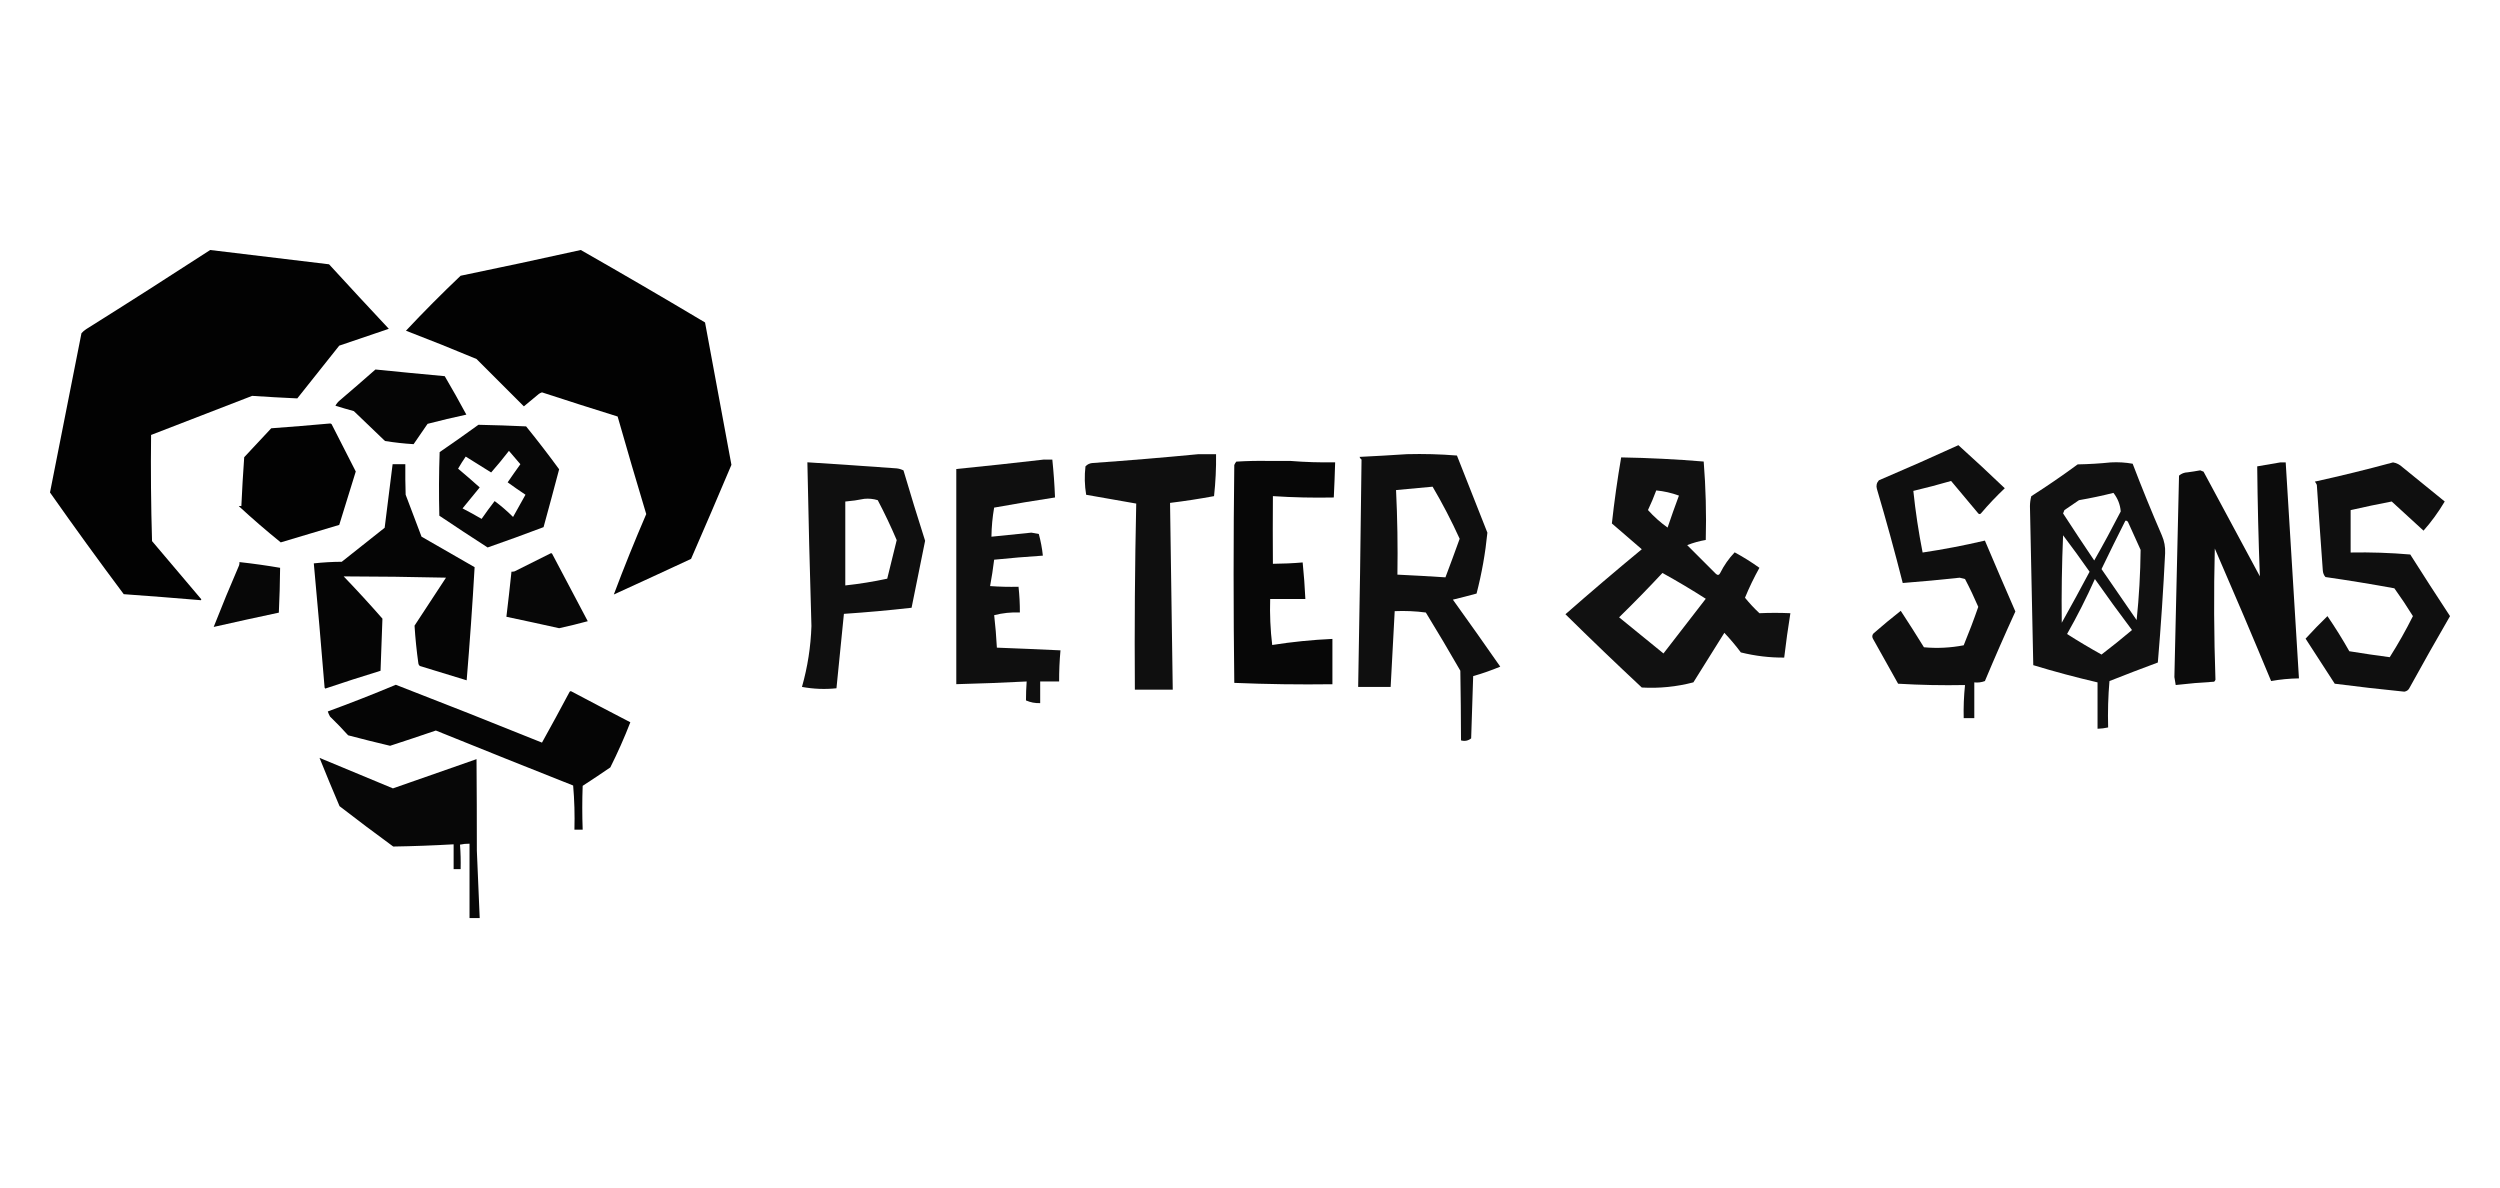
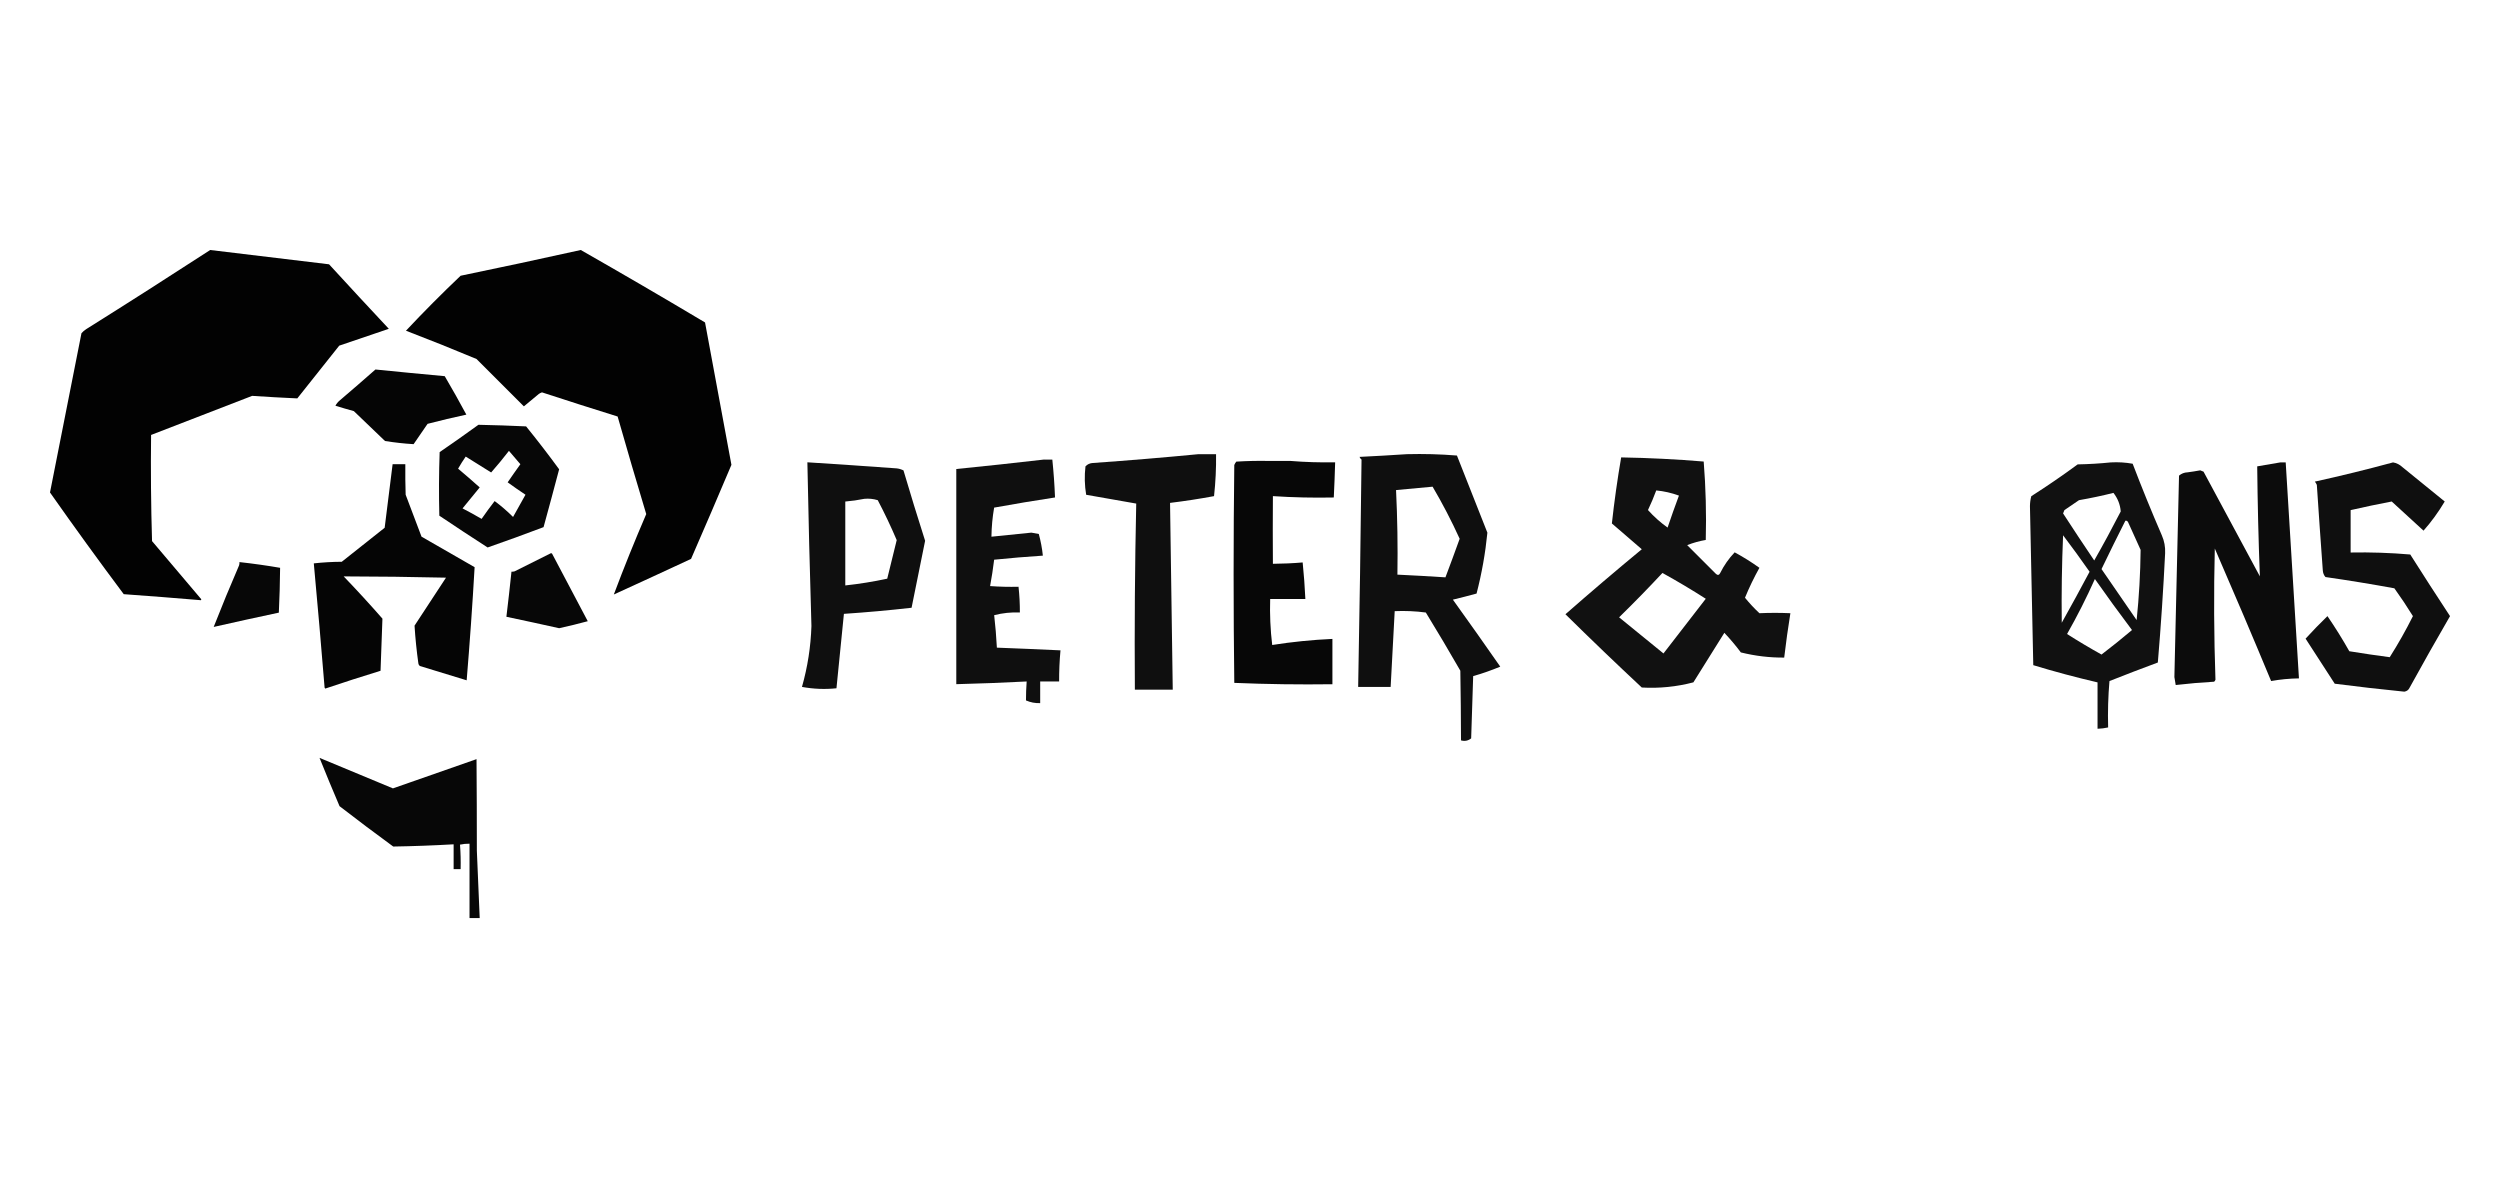
<svg xmlns="http://www.w3.org/2000/svg" width="200" height="95" viewBox="0 0 200 95" fill="none">
  <path opacity="0.99" fill-rule="evenodd" clip-rule="evenodd" d="M16.816 20C19.985 20.375 23.155 20.756 26.324 21.144C27.908 22.872 29.502 24.593 31.105 26.305C29.781 26.75 28.458 27.198 27.139 27.652C26.02 29.059 24.901 30.466 23.783 31.872C22.578 31.818 21.374 31.75 20.173 31.669C17.477 32.711 14.782 33.753 12.087 34.796C12.053 37.627 12.079 40.457 12.163 43.288C13.477 44.839 14.79 46.391 16.103 47.941C16.095 47.966 16.087 47.991 16.078 48.017C14.023 47.843 11.962 47.681 9.899 47.534C7.89 44.848 5.925 42.137 4 39.398C4.835 35.151 5.675 30.905 6.517 26.66C6.626 26.532 6.754 26.422 6.899 26.33C10.225 24.245 13.53 22.134 16.816 20Z" fill="black" />
  <path opacity="0.99" fill-rule="evenodd" clip-rule="evenodd" d="M46.462 20C49.792 21.899 53.106 23.83 56.403 25.797C57.11 29.593 57.812 33.389 58.514 37.187C57.452 39.7 56.376 42.209 55.284 44.712C53.229 45.668 51.17 46.618 49.106 47.56C49.913 45.407 50.779 43.264 51.699 41.127C50.916 38.531 50.154 35.929 49.41 33.321C47.388 32.692 45.371 32.048 43.359 31.389C43.269 31.418 43.185 31.46 43.105 31.516C42.707 31.846 42.308 32.177 41.91 32.508C40.648 31.246 39.385 29.983 38.122 28.72C36.249 27.936 34.368 27.182 32.477 26.457C33.888 24.954 35.345 23.488 36.85 22.059C40.066 21.395 43.269 20.708 46.461 20L46.462 20Z" fill="black" />
  <path opacity="0.98" fill-rule="evenodd" clip-rule="evenodd" d="M30.037 29.56C31.881 29.746 33.728 29.924 35.579 30.094C36.177 31.112 36.754 32.138 37.308 33.17C36.27 33.392 35.235 33.638 34.206 33.907C33.834 34.449 33.46 34.991 33.088 35.533C32.323 35.487 31.56 35.403 30.799 35.279C29.969 34.483 29.138 33.686 28.308 32.89C27.812 32.753 27.32 32.609 26.833 32.458C26.923 32.292 27.041 32.148 27.189 32.026C28.149 31.21 29.097 30.388 30.037 29.559V29.56Z" fill="black" />
-   <path opacity="0.99" fill-rule="evenodd" clip-rule="evenodd" d="M26.376 33.882C26.436 33.871 26.486 33.888 26.528 33.932C27.167 35.198 27.811 36.461 28.461 37.721C28.021 39.145 27.579 40.569 27.139 41.992C25.58 42.459 24.019 42.925 22.46 43.391C21.312 42.463 20.193 41.496 19.105 40.492C19.159 40.471 19.226 40.471 19.308 40.492C19.367 39.184 19.443 37.88 19.537 36.576C20.262 35.809 20.983 35.039 21.698 34.263C23.266 34.149 24.825 34.021 26.376 33.881V33.882Z" fill="black" />
  <path opacity="0.97" fill-rule="evenodd" clip-rule="evenodd" d="M38.274 33.983C39.546 34.009 40.817 34.051 42.088 34.111C43 35.235 43.882 36.38 44.731 37.543C44.324 39.087 43.909 40.63 43.485 42.171C42.005 42.732 40.513 43.275 39.011 43.798C37.714 42.963 36.427 42.115 35.147 41.255C35.104 39.56 35.112 37.865 35.172 36.17C36.219 35.453 37.253 34.724 38.274 33.983ZM40.715 36.068C41.018 36.422 41.323 36.778 41.63 37.137C41.285 37.617 40.945 38.099 40.613 38.586C41.081 38.927 41.555 39.257 42.038 39.578C41.707 40.17 41.377 40.764 41.045 41.357C40.583 40.895 40.091 40.471 39.571 40.086C39.212 40.55 38.864 41.025 38.528 41.511C38.028 41.218 37.52 40.938 37.003 40.672C37.461 40.112 37.918 39.553 38.376 38.993C37.808 38.484 37.231 37.983 36.647 37.493C36.839 37.16 37.041 36.838 37.257 36.526C37.935 36.95 38.614 37.374 39.292 37.797C39.785 37.236 40.26 36.66 40.716 36.068H40.715Z" fill="black" />
  <path opacity="0.98" fill-rule="evenodd" clip-rule="evenodd" d="M31.409 37.136H32.426C32.418 37.95 32.426 38.763 32.452 39.577C32.876 40.696 33.3 41.815 33.722 42.933C35.133 43.753 36.55 44.567 37.969 45.374C37.796 48.39 37.584 51.407 37.333 54.425C36.087 54.044 34.843 53.662 33.595 53.281C33.52 53.225 33.478 53.149 33.467 53.052C33.327 52.054 33.225 51.054 33.163 50.052C34.001 48.772 34.841 47.493 35.68 46.213C32.949 46.15 30.22 46.116 27.493 46.111C28.555 47.215 29.589 48.343 30.595 49.492C30.539 50.882 30.488 52.271 30.443 53.662C28.963 54.116 27.488 54.591 26.019 55.087C26.002 55.061 25.985 55.036 25.968 55.011C25.698 51.694 25.41 48.381 25.104 45.07C25.848 44.988 26.592 44.946 27.341 44.942C28.486 44.035 29.63 43.129 30.773 42.221C30.988 40.526 31.2 38.831 31.409 37.136Z" fill="black" />
  <path opacity="0.97" fill-rule="evenodd" clip-rule="evenodd" d="M44.071 44.256C44.116 44.249 44.15 44.267 44.173 44.306C45.122 46.103 46.072 47.9 47.021 49.697C46.264 49.902 45.501 50.088 44.732 50.257C43.327 49.944 41.92 49.638 40.512 49.342C40.657 48.139 40.793 46.936 40.918 45.732C41.005 45.74 41.089 45.732 41.172 45.706C42.144 45.219 43.111 44.737 44.071 44.257V44.256Z" fill="black" />
  <path opacity="0.97" fill-rule="evenodd" clip-rule="evenodd" d="M19.155 44.967C20.244 45.087 21.33 45.239 22.409 45.425C22.397 46.624 22.363 47.819 22.307 49.011C20.566 49.38 18.829 49.762 17.095 50.155C17.742 48.505 18.42 46.861 19.129 45.223C19.154 45.14 19.163 45.056 19.155 44.969V44.967Z" fill="black" />
-   <path opacity="0.98" fill-rule="evenodd" clip-rule="evenodd" d="M31.663 54.781C35.571 56.294 39.469 57.836 43.359 59.409C44.109 58.06 44.846 56.705 45.571 55.341C45.599 55.314 45.633 55.297 45.672 55.291C47.252 56.128 48.838 56.958 50.427 57.782C49.957 58.996 49.422 60.2 48.826 61.392C48.096 61.893 47.358 62.385 46.614 62.867C46.571 64.035 46.571 65.206 46.614 66.374H45.954C45.986 65.185 45.954 64.007 45.852 62.841C42.185 61.389 38.523 59.922 34.868 58.442C33.652 58.858 32.433 59.266 31.207 59.663C30.084 59.399 28.966 59.119 27.851 58.824C27.386 58.309 26.904 57.809 26.402 57.324C26.327 57.191 26.268 57.056 26.224 56.917C28.058 56.245 29.871 55.532 31.665 54.782L31.663 54.781Z" fill="black" />
  <path opacity="0.97" fill-rule="evenodd" clip-rule="evenodd" d="M37.562 73.444V67.495C37.305 67.492 37.051 67.518 36.8 67.571C36.85 68.219 36.866 68.871 36.85 69.528H36.29V67.545C34.681 67.637 33.07 67.697 31.459 67.723C30.013 66.665 28.581 65.59 27.163 64.493C26.614 63.209 26.08 61.922 25.562 60.629C27.517 61.448 29.474 62.262 31.435 63.071C33.665 62.296 35.894 61.516 38.122 60.731C38.14 63.172 38.148 65.612 38.148 68.053C38.228 69.85 38.304 71.647 38.376 73.444H37.562Z" fill="black" />
  <path opacity="0.97" fill-rule="evenodd" clip-rule="evenodd" d="M103.24 36.875C104.396 36.969 105.587 37.006 106.812 36.984C106.786 37.923 106.749 38.861 106.703 39.799C105.073 39.833 103.45 39.796 101.832 39.69C101.818 41.488 101.818 43.293 101.832 45.104C102.627 45.098 103.422 45.063 104.213 44.995C104.312 45.967 104.384 46.941 104.429 47.919H101.614C101.576 49.15 101.629 50.377 101.776 51.599C103.371 51.348 104.977 51.186 106.593 51.113C106.587 52.299 106.587 53.507 106.593 54.739C103.968 54.774 101.352 54.739 98.743 54.63C98.671 48.82 98.671 43.011 98.743 37.2C98.784 37.101 98.839 37.011 98.905 36.93C99.771 36.875 100.637 36.858 101.504 36.875H103.236H103.24Z" fill="black" />
  <path opacity="0.94" fill-rule="evenodd" clip-rule="evenodd" d="M95.878 36.335H97.285C97.3 37.456 97.246 38.576 97.123 39.691C95.96 39.907 94.787 40.087 93.604 40.232C93.678 45.212 93.75 50.192 93.82 55.172H90.789C90.754 50.201 90.79 45.24 90.898 40.286C89.562 40.051 88.226 39.816 86.893 39.582C86.766 38.826 86.749 38.068 86.838 37.308C86.995 37.141 87.193 37.05 87.434 37.038C90.267 36.838 93.082 36.603 95.878 36.334V36.335Z" fill="black" />
  <path opacity="0.94" fill-rule="evenodd" clip-rule="evenodd" d="M112.55 36.334C113.887 36.299 115.222 36.334 116.555 36.443C117.366 38.5 118.179 40.557 118.991 42.614C118.829 44.256 118.541 45.879 118.125 47.485C117.5 47.655 116.868 47.818 116.23 47.972C117.506 49.748 118.771 51.534 120.02 53.331C119.31 53.627 118.59 53.88 117.854 54.089C117.803 55.749 117.748 57.408 117.693 59.069C117.451 59.262 117.179 59.317 116.881 59.231C116.876 57.381 116.858 55.523 116.827 53.656C115.928 52.09 115.008 50.538 114.066 49.001C113.24 48.892 112.41 48.856 111.576 48.892C111.468 50.913 111.36 52.933 111.252 54.954H108.653C108.766 48.892 108.857 42.829 108.923 36.767C108.849 36.71 108.794 36.638 108.762 36.551C110.017 36.489 111.281 36.419 112.551 36.334H112.55ZM114.607 38.933C115.397 40.276 116.119 41.665 116.773 43.102C116.403 44.131 116.024 45.16 115.636 46.187C114.361 46.104 113.08 46.032 111.793 45.971C111.828 43.707 111.793 41.452 111.684 39.205C112.675 39.114 113.649 39.024 114.607 38.935V38.933Z" fill="black" />
  <path opacity="0.94" fill-rule="evenodd" clip-rule="evenodd" d="M83.537 36.766H84.186C84.29 37.775 84.362 38.785 84.402 39.797C82.775 40.045 81.151 40.315 79.531 40.609C79.398 41.374 79.326 42.149 79.315 42.936C80.379 42.832 81.444 42.724 82.509 42.611C82.707 42.646 82.906 42.683 83.104 42.719C83.259 43.288 83.368 43.865 83.429 44.451C82.129 44.535 80.829 44.644 79.532 44.776C79.445 45.487 79.338 46.189 79.208 46.887C79.965 46.941 80.722 46.959 81.482 46.941C81.556 47.625 81.593 48.31 81.59 48.998C80.893 48.968 80.208 49.041 79.534 49.214C79.633 50.075 79.705 50.941 79.75 51.812C81.446 51.875 83.142 51.948 84.839 52.028C84.763 52.856 84.726 53.685 84.73 54.518H83.215V56.25C82.816 56.265 82.437 56.193 82.078 56.034C82.078 55.531 82.096 55.025 82.133 54.518C80.257 54.615 78.38 54.687 76.503 54.734V37.521C78.865 37.284 81.211 37.033 83.539 36.762L83.537 36.766Z" fill="black" />
  <path opacity="0.94" fill-rule="evenodd" clip-rule="evenodd" d="M64.592 36.984C66.973 37.135 69.356 37.296 71.737 37.47C71.927 37.492 72.108 37.547 72.278 37.632C72.834 39.515 73.411 41.392 74.009 43.262C73.641 45.049 73.279 46.835 72.926 48.621C71.125 48.825 69.32 48.987 67.513 49.108C67.32 51.092 67.121 53.078 66.917 55.062C66.001 55.159 65.081 55.122 64.157 54.953C64.609 53.359 64.862 51.735 64.915 50.082C64.783 45.717 64.675 41.349 64.59 36.982L64.592 36.984ZM69.138 39.906C69.506 39.872 69.867 39.906 70.221 40.015C70.77 41.06 71.276 42.124 71.737 43.209C71.491 44.239 71.238 45.268 70.978 46.294C69.869 46.533 68.751 46.713 67.623 46.835V40.123C68.146 40.079 68.651 40.007 69.138 39.907V39.906Z" fill="black" />
  <path opacity="0.93" fill-rule="evenodd" clip-rule="evenodd" d="M129.692 36.592C131.902 36.63 134.103 36.74 136.296 36.923C136.461 39.012 136.516 41.103 136.461 43.197C135.954 43.282 135.459 43.421 134.975 43.61C135.746 44.38 136.516 45.15 137.287 45.922C137.424 46.036 137.534 46.007 137.617 45.839C137.923 45.224 138.309 44.675 138.773 44.187C139.46 44.558 140.121 44.972 140.754 45.425C140.322 46.2 139.936 46.997 139.599 47.819C139.954 48.257 140.34 48.67 140.754 49.057C141.578 49.02 142.403 49.02 143.231 49.057C143.042 50.233 142.876 51.417 142.736 52.607C141.583 52.617 140.428 52.48 139.269 52.194C138.86 51.648 138.419 51.124 137.948 50.626C137.123 51.947 136.296 53.268 135.471 54.588C134.119 54.942 132.742 55.081 131.343 55.001C129.278 53.072 127.241 51.119 125.235 49.14C127.247 47.376 129.283 45.642 131.343 43.94C130.546 43.251 129.748 42.565 128.95 41.877C129.143 40.114 129.39 38.354 129.693 36.594L129.692 36.592ZM132.499 39.234C133.12 39.294 133.726 39.432 134.315 39.648C133.999 40.493 133.698 41.347 133.407 42.207C132.824 41.79 132.302 41.321 131.838 40.804C132.083 40.288 132.303 39.765 132.499 39.236V39.234ZM132.995 45.837C134.166 46.483 135.322 47.171 136.462 47.901C135.334 49.359 134.206 50.817 133.078 52.276C131.894 51.313 130.711 50.349 129.528 49.386C130.717 48.224 131.872 47.042 132.995 45.836V45.837Z" fill="black" />
-   <path opacity="0.94" fill-rule="evenodd" clip-rule="evenodd" d="M156.671 35.614C157.921 36.74 159.156 37.887 160.382 39.06C159.707 39.699 159.07 40.37 158.474 41.074C158.403 41.145 158.332 41.145 158.262 41.074C157.537 40.208 156.813 39.343 156.088 38.477C155.091 38.766 154.084 39.031 153.067 39.272C153.237 40.908 153.484 42.551 153.809 44.202C155.462 43.956 157.123 43.637 158.792 43.247C159.595 45.143 160.408 47.034 161.23 48.919C160.387 50.76 159.575 52.615 158.792 54.485C158.517 54.588 158.235 54.624 157.944 54.591V57.453H157.096C157.074 56.566 157.109 55.682 157.202 54.803C155.409 54.838 153.624 54.803 151.848 54.697C151.176 53.495 150.505 52.294 149.833 51.093C149.751 50.94 149.768 50.798 149.886 50.668C150.595 50.049 151.319 49.447 152.06 48.866C152.69 49.826 153.309 50.798 153.915 51.782C154.985 51.88 156.044 51.826 157.096 51.623C157.514 50.609 157.903 49.584 158.262 48.548C157.937 47.794 157.585 47.052 157.202 46.322C157.06 46.286 156.919 46.251 156.777 46.216C155.259 46.382 153.74 46.524 152.219 46.64C151.58 44.12 150.891 41.611 150.152 39.113C150.078 38.856 150.131 38.626 150.311 38.424C152.453 37.51 154.573 36.575 156.671 35.614Z" fill="black" />
  <path opacity="0.93" fill-rule="evenodd" clip-rule="evenodd" d="M168.863 36.992C169.456 36.96 170.039 36.995 170.613 37.098C171.348 39.023 172.125 40.931 172.945 42.823C173.145 43.278 173.233 43.755 173.21 44.254C173.067 47.174 172.873 50.089 172.627 53.001C171.333 53.48 170.043 53.975 168.757 54.485C168.651 55.72 168.616 56.956 168.651 58.195C168.373 58.258 168.09 58.293 167.803 58.301V54.591C166.073 54.188 164.359 53.73 162.662 53.213C162.576 48.972 162.488 44.731 162.396 40.491C162.399 40.216 162.435 39.951 162.503 39.696C163.768 38.888 165.005 38.04 166.213 37.151C167.116 37.134 167.999 37.081 168.863 36.992ZM169.075 39.431C169.419 39.87 169.614 40.364 169.659 40.915C168.979 42.239 168.272 43.547 167.538 44.837C166.693 43.586 165.862 42.331 165.047 41.074C165.082 40.986 165.118 40.897 165.153 40.809C165.542 40.544 165.93 40.279 166.319 40.014C167.258 39.852 168.177 39.657 169.075 39.431ZM170.03 41.657C170.122 41.643 170.193 41.679 170.242 41.763C170.577 42.505 170.913 43.247 171.249 43.989C171.231 45.866 171.125 47.738 170.931 49.608C169.993 48.248 169.056 46.886 168.121 45.526C168.748 44.222 169.384 42.932 170.03 41.657ZM165.047 42.823C165.769 43.775 166.475 44.748 167.167 45.739C166.436 47.114 165.694 48.474 164.941 49.82C164.912 47.486 164.948 45.154 165.047 42.823ZM167.591 46.322C168.554 47.693 169.543 49.052 170.56 50.403C169.762 51.077 168.949 51.731 168.121 52.364C167.185 51.844 166.266 51.296 165.365 50.721C166.178 49.29 166.92 47.823 167.591 46.322Z" fill="black" />
  <path opacity="0.95" fill-rule="evenodd" clip-rule="evenodd" d="M182.432 36.992H182.856C183.209 42.752 183.563 48.512 183.916 54.271C183.167 54.281 182.425 54.351 181.69 54.483C180.219 50.94 178.717 47.407 177.184 43.882C177.097 47.384 177.115 50.883 177.237 54.377C177.215 54.44 177.18 54.493 177.131 54.536C176.101 54.595 175.076 54.683 174.057 54.801C174.021 54.589 173.986 54.377 173.951 54.165C174.081 48.795 174.205 43.424 174.322 38.051C174.515 37.885 174.744 37.795 175.011 37.786C175.348 37.742 175.684 37.689 176.018 37.627C176.106 37.662 176.195 37.697 176.283 37.733C177.785 40.525 179.287 43.316 180.789 46.108C180.677 43.176 180.607 40.245 180.577 37.309C181.205 37.199 181.823 37.093 182.432 36.991V36.992Z" fill="black" />
  <path opacity="0.94" fill-rule="evenodd" clip-rule="evenodd" d="M191.443 36.992C191.723 37.04 191.971 37.163 192.185 37.363C193.316 38.282 194.447 39.201 195.578 40.12C195.067 40.977 194.501 41.755 193.882 42.452C193.034 41.675 192.185 40.897 191.337 40.12C190.243 40.328 189.148 40.557 188.051 40.809V44.201C189.644 44.171 191.234 44.224 192.821 44.36C193.868 46.013 194.928 47.656 196.002 49.29C194.902 51.185 193.825 53.093 192.768 55.015C192.686 55.196 192.544 55.302 192.344 55.333C190.485 55.148 188.63 54.936 186.779 54.697C186.001 53.495 185.224 52.294 184.446 51.092C185.017 50.468 185.6 49.868 186.196 49.29C186.817 50.197 187.4 51.133 187.945 52.099C189.021 52.275 190.099 52.434 191.178 52.576C191.848 51.519 192.468 50.423 193.034 49.29C192.565 48.53 192.07 47.788 191.549 47.064C189.719 46.729 187.882 46.429 186.037 46.163C185.909 46.02 185.838 45.842 185.824 45.632C185.657 43.355 185.498 41.075 185.347 38.794C185.308 38.697 185.255 38.61 185.188 38.529C187.298 38.065 189.383 37.551 191.443 36.992Z" fill="black" />
</svg>